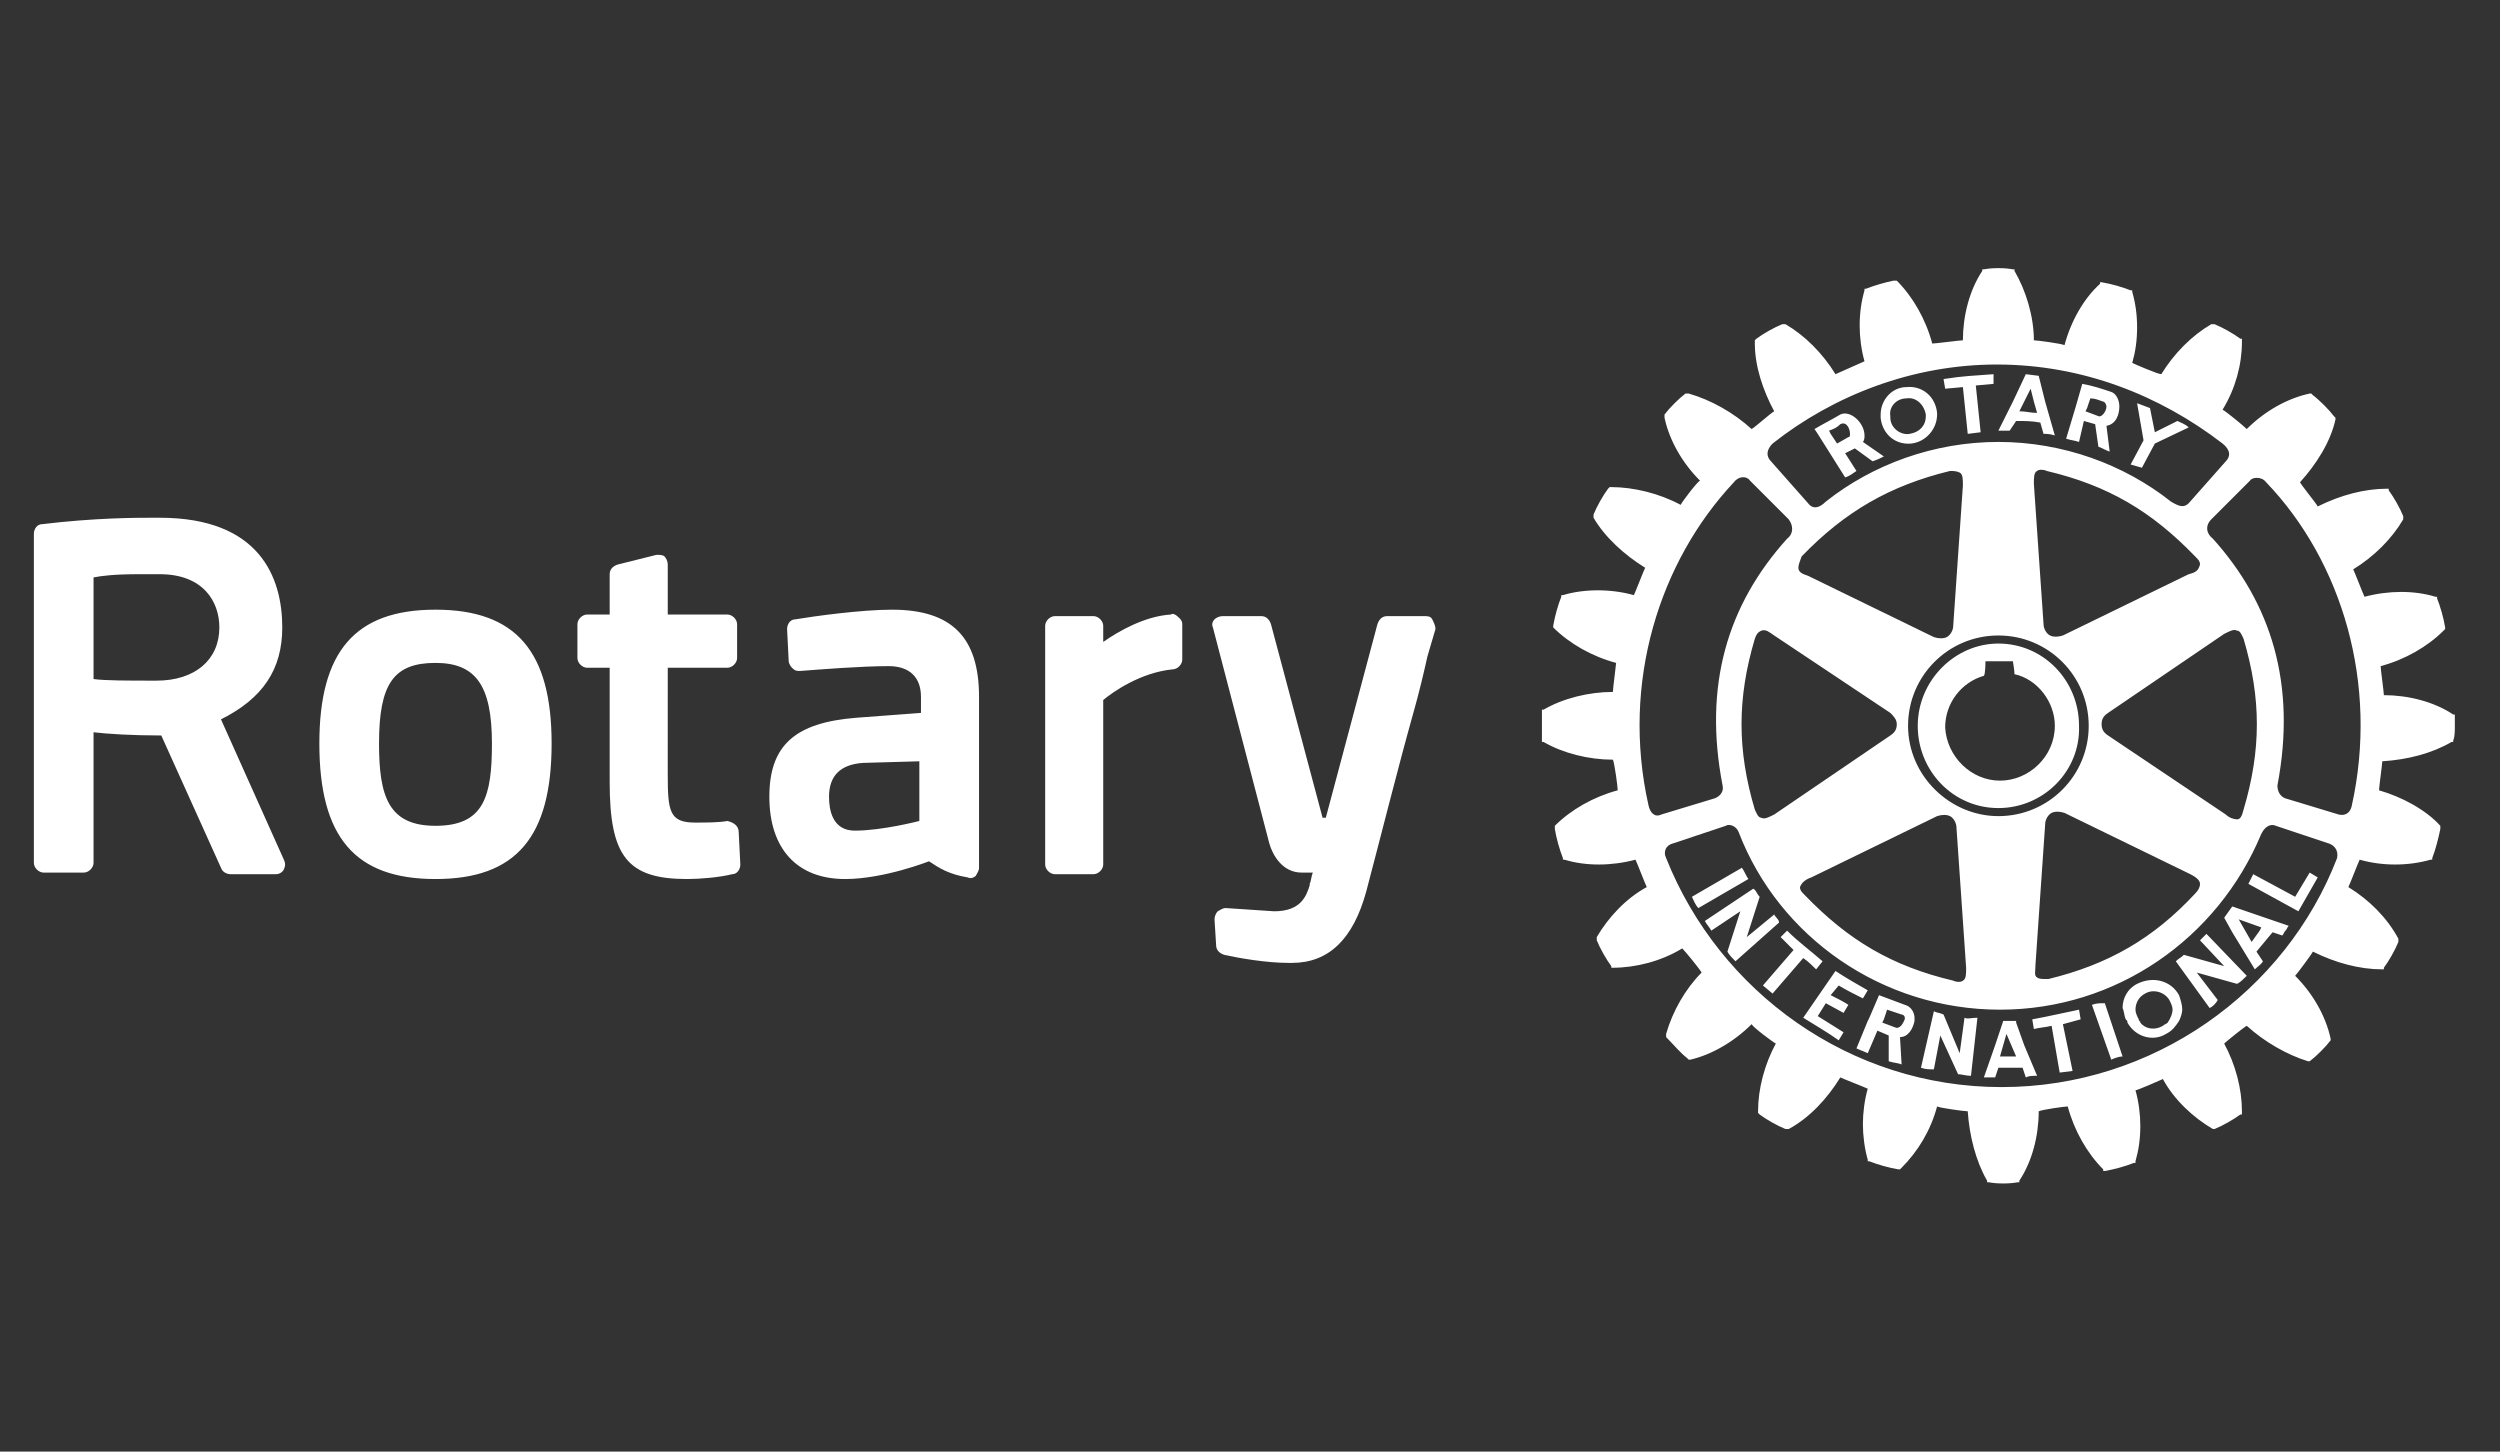
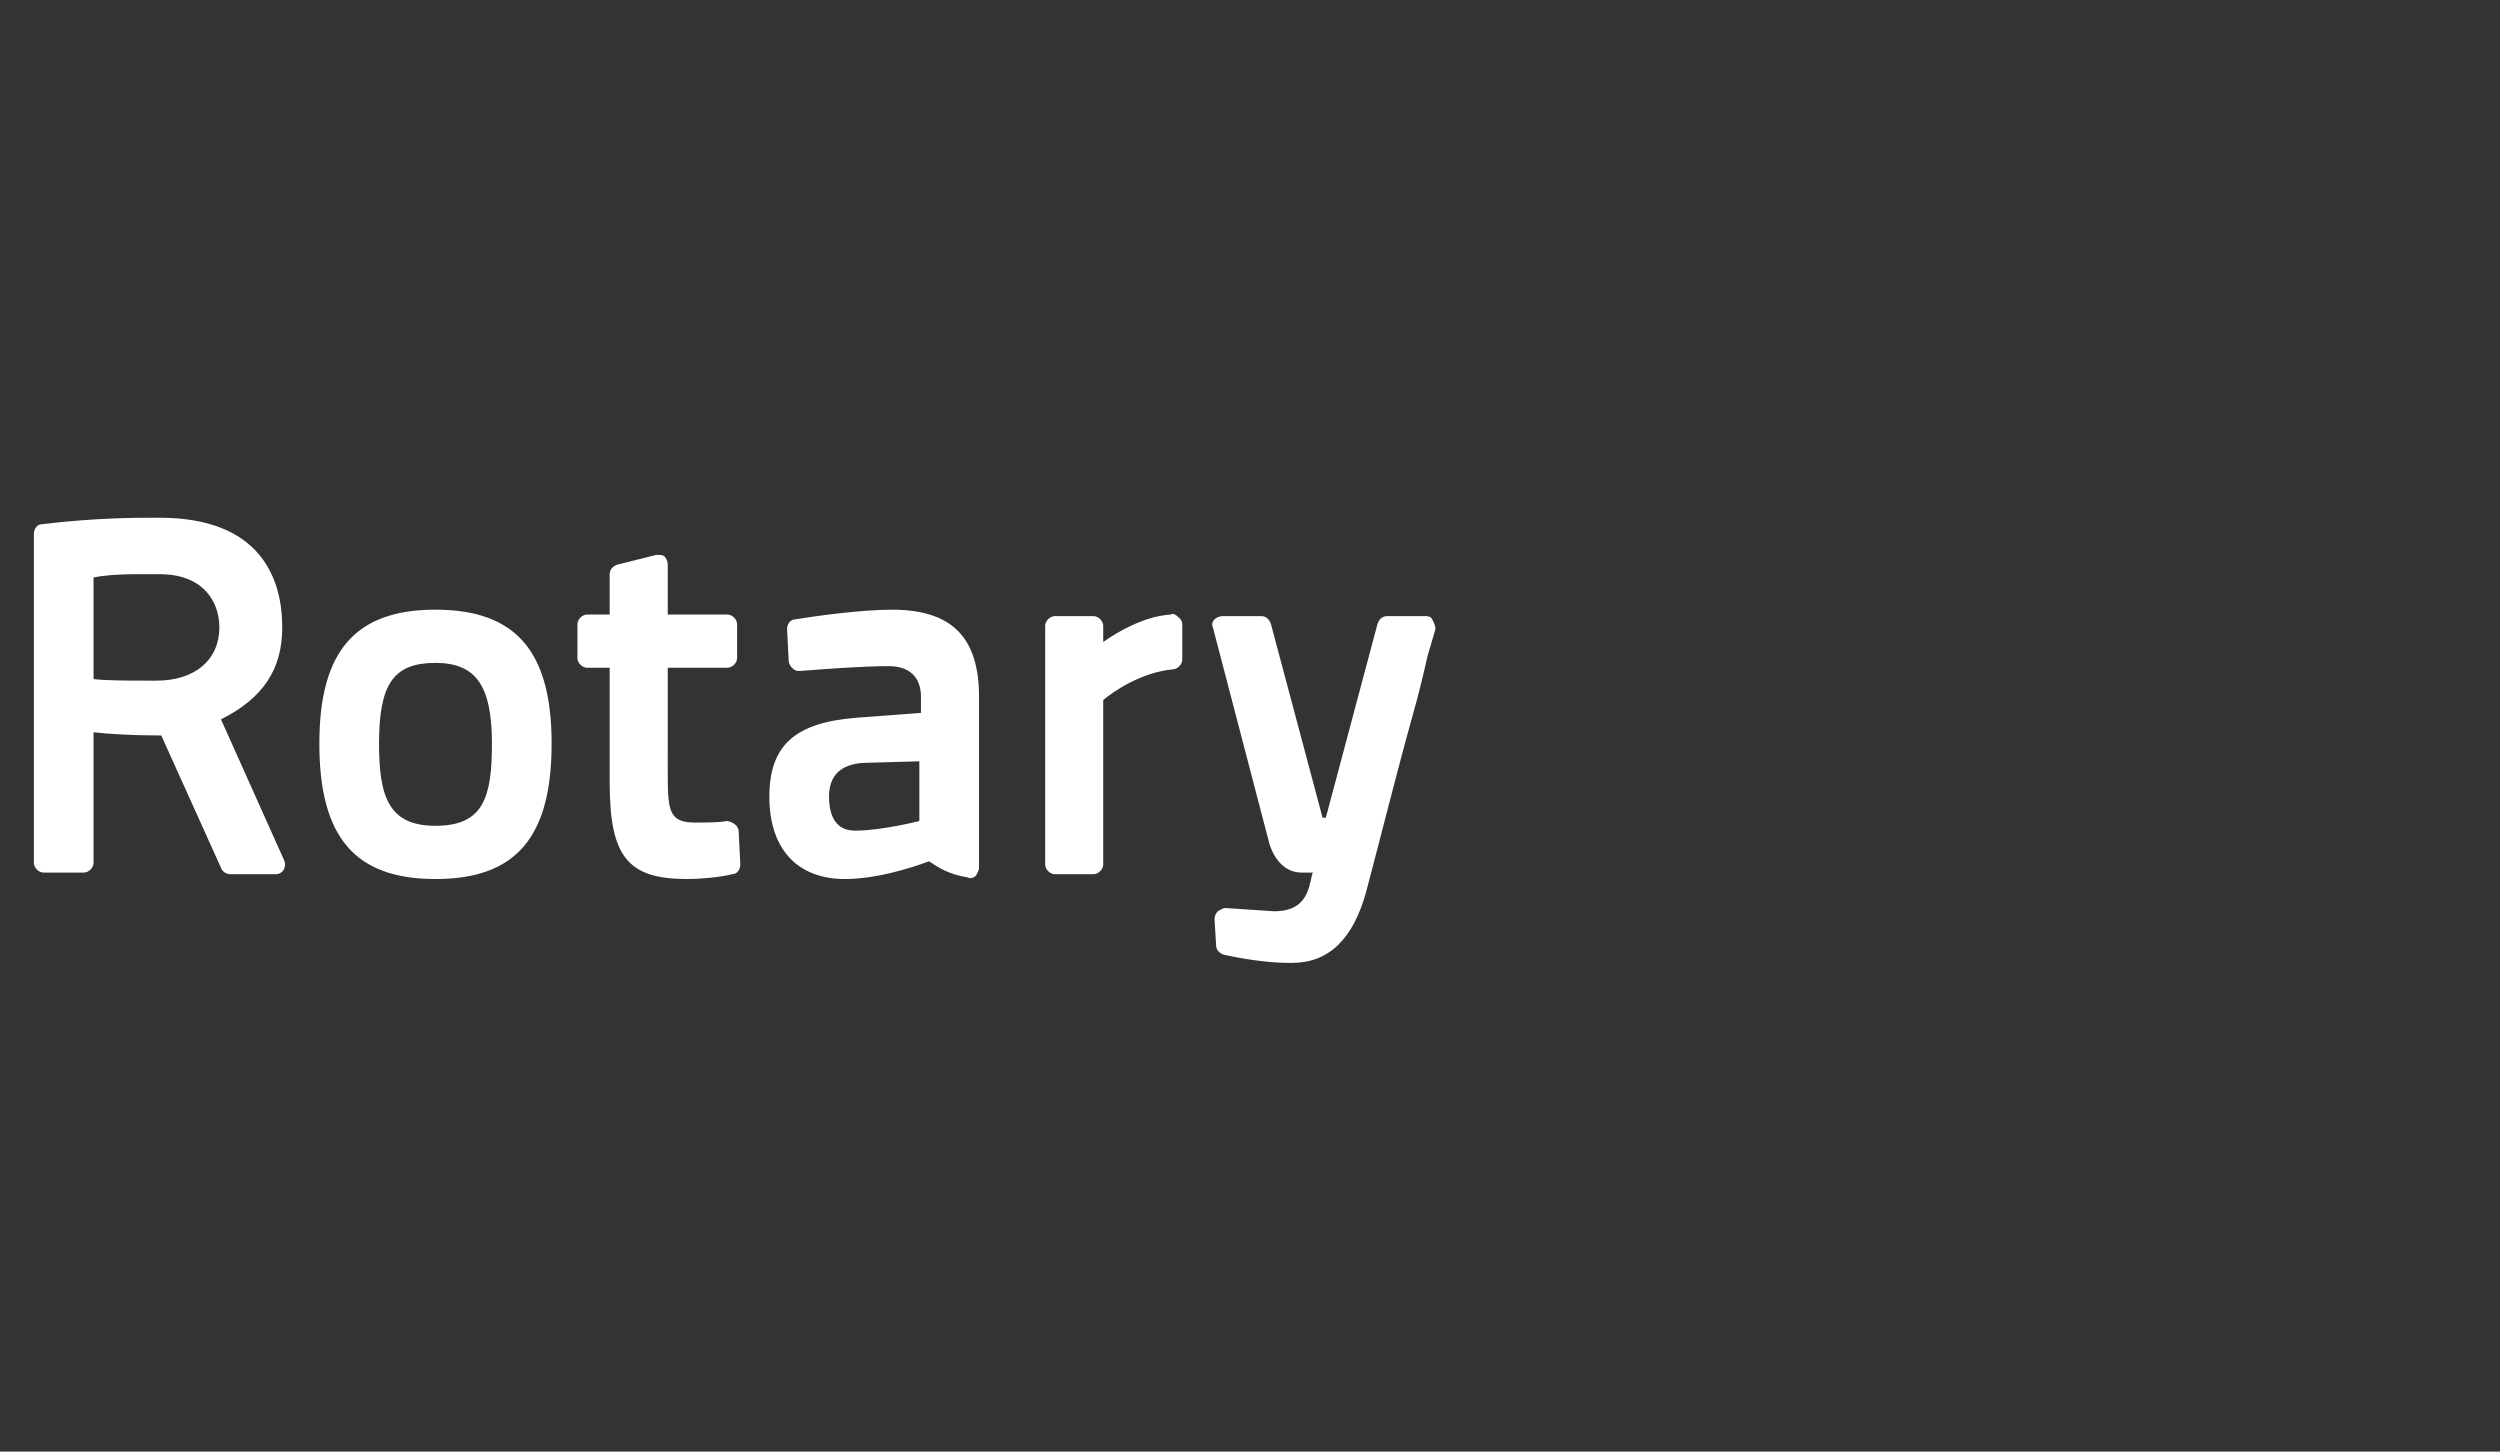
<svg xmlns="http://www.w3.org/2000/svg" version="1.1" id="Layer_1" x="0px" y="0px" viewBox="0 0 155 90" style="enable-background:new 0 0 155 90;" xml:space="preserve">
  <rect x="0" y="0" width="155" height="90" fill="#333333" stroke="none" />
  <style type="text/css">
	.st0{fill:#FFFFFF;}
</style>
-   <path class="st0" d="M111.8,59.4l-1.9,2.2l-0.6-0.5l1.9-2.2c-0.3-0.3-0.5-0.5-0.8-0.8l0.4-0.4c0.7,0.7,1.4,1.2,2.2,1.9l-0.4,0.5  C112.4,59.9,112.1,59.6,111.8,59.4 M108,53.8l-3.1,1.8c0.1,0.2,0.2,0.5,0.4,0.7l3.1-1.8C108.2,54.2,108.2,54.1,108,53.8 M110,56.7  l-1.7,1.4l0.8-2.5c-0.2-0.2-0.2-0.4-0.4-0.5l-3,2c0.1,0.2,0.3,0.4,0.4,0.6l1.8-1.2l-0.8,2.5c0.1,0.2,0.3,0.4,0.5,0.6l2.7-2.4  C110.3,57,110.1,56.9,110,56.7 M114,61.1c0.5,0.3,0.9,0.5,1.5,0.8l0.3-0.5c-0.7-0.4-1.4-0.8-2-1.2l-2,2.9c0.8,0.5,1.5,0.9,2.2,1.4  l0.3-0.5l-1.6-1l0.5-0.8l1.1,0.6l0.3-0.5c-0.3-0.2-0.7-0.4-1.1-0.6L114,61.1z M123.9,50.1c-2.8,0-5-2.3-5-5.1c0-2.8,2.3-5.1,5-5.1  c2.8,0,5,2.3,5,5.1C129,47.8,126.7,50.1,123.9,50.1 M124,48.4c1.8,0,3.4-1.5,3.4-3.4c0-1.5-1.1-2.9-2.5-3.2c0-0.2-0.1-0.8-0.1-0.8  h-1.7c0,0,0,0.8-0.1,0.9c-1.4,0.4-2.4,1.7-2.4,3.2C120.7,46.9,122.2,48.4,124,48.4 M116.6,25.9v-0.2c0-0.9,0.7-1.7,1.6-1.7  c1-0.1,1.8,0.6,1.9,1.6v0.1c0,0.9-0.7,1.7-1.6,1.8C117.5,27.6,116.7,26.9,116.6,25.9 M117.2,25.9c0,0.6,0.6,1.1,1.2,1  c0.6-0.1,1-0.5,1-1.1c0,0,0-0.1,0-0.1c-0.1-0.6-0.6-1.1-1.2-1c-0.6,0-1.1,0.5-1,1.1V25.9z M124.6,26.7c-0.3,0-0.4,0-0.7,0l0.9-1.8  l0.8-1.7l0.8,0.1l0.4,1.6l0.6,2.1c-0.3-0.1-0.5-0.1-0.7-0.1l-0.2-0.7c-0.5-0.1-1-0.1-1.5-0.1L124.6,26.7z M125.2,25.5  c0.4,0,0.7,0.1,1.1,0.1l-0.2-0.7l-0.2-0.8l-0.4,0.8L125.2,25.5z M121.7,24l0.3,2.9l0.8-0.1l-0.3-2.9l1.1-0.1l0-0.6  c-1.3,0.1-1.8,0.1-3.1,0.3l0.1,0.6L121.7,24z M121.8,63.1l-0.3,2.2l-1-2.4c-0.2-0.1-0.4-0.1-0.6-0.2l-0.8,3.5  c0.3,0.1,0.5,0.1,0.8,0.1l0.4-2.1l1.1,2.4c0.2,0,0.5,0.1,0.8,0.1l0.4-3.6C122.2,63.1,122,63.2,121.8,63.1 M142.3,55.6l-2.6-1.4  l-0.3,0.6l3.1,1.7l1.2-2.1l-0.5-0.3L142.3,55.6z M138.4,56.2l3.5,1.2c-0.1,0.1-0.1,0.2-0.2,0.3c-0.1,0.1-0.1,0.2-0.2,0.3l-0.6-0.2  l-1,1.2l0.4,0.6c-0.1,0.2-0.3,0.3-0.5,0.5l-1.4-2.3l-0.5-0.9L138.4,56.2z M138.8,57l0.4,0.7l0.4,0.7l0.5-0.7l0.1-0.2L138.8,57z   M135.1,61.7c0.1,0.3,0.2,0.6,0.2,0.9c0,0.2-0.1,0.5-0.2,0.7c-0.2,0.3-0.4,0.6-0.8,0.8c-0.8,0.5-1.9,0.2-2.4-0.7  c0-0.1,0-0.1-0.1-0.2c-0.1-0.2-0.1-0.5-0.2-0.7c0-0.6,0.3-1.2,0.9-1.5C133.5,60.5,134.6,60.8,135.1,61.7 M134.7,62.6  c0-0.2-0.1-0.4-0.2-0.6c-0.3-0.5-1-0.7-1.5-0.4c-0.4,0.2-0.6,0.6-0.6,1c0,0.2,0.1,0.4,0.2,0.6c0,0.1,0.1,0.1,0.1,0.2  c0.3,0.4,0.9,0.5,1.4,0.2c0.1-0.1,0.2-0.1,0.3-0.2C134.6,63.1,134.7,62.8,134.7,62.6 M136.4,58.3l1.5,1.6l-2.5-0.7  c-0.2,0.2-0.3,0.2-0.5,0.4l2.1,2.9c0.2-0.1,0.4-0.3,0.5-0.5l-1.3-1.7l2.5,0.7c0.2-0.1,0.4-0.3,0.6-0.5l-2.5-2.6  C136.7,58,136.5,58.2,136.4,58.3 M152.2,45c0,0.3,0,0.7-0.1,0.9l0,0.1l-0.1,0c-1.2,0.7-2.7,1.1-4.3,1.2c0,0.2-0.2,1.6-0.2,1.8  c1.4,0.4,2.9,1.2,3.8,2.2l0,0.1v0.1c-0.1,0.5-0.3,1.3-0.5,1.8l0,0.1l-0.1,0c-1.4,0.4-3,0.4-4.4,0c-0.1,0.2-0.6,1.5-0.7,1.7  c1.3,0.8,2.4,1.9,3.1,3.2l0,0.1l0,0.1c-0.2,0.5-0.6,1.2-0.9,1.6l0,0.1h-0.1c-1.4,0-2.9-0.4-4.3-1.1c-0.1,0.2-1,1.4-1.1,1.5  c1.1,1.1,1.9,2.5,2.2,3.9l0,0.1l0,0c-0.3,0.4-0.9,1-1.3,1.3l0,0l-0.1,0c-1.3-0.4-2.7-1.2-3.8-2.2c-0.2,0.1-1.3,1-1.4,1.1  c0.7,1.3,1.1,2.8,1.1,4.2v0.2l-0.1,0c-0.4,0.3-1.1,0.7-1.6,0.9l0,0l-0.1,0c-1.2-0.7-2.4-1.8-3.1-3.1c-0.2,0.1-1.6,0.7-1.7,0.7  c0.2,0.7,0.3,1.5,0.3,2.2c0,0.8-0.1,1.5-0.3,2.2l0,0.1l-0.1,0c-0.5,0.2-1.2,0.4-1.8,0.5l-0.1,0l0-0.1c-1-1-1.8-2.4-2.2-3.9  c-0.2,0-1.6,0.2-1.8,0.3c0,1.5-0.4,3.1-1.2,4.3l0,0.1l-0.1,0c-0.5,0.1-1.3,0.1-1.8,0l-0.1,0l0-0.1c-0.7-1.2-1.1-2.8-1.2-4.3  c-0.2,0-1.7-0.2-1.9-0.3c-0.4,1.5-1.2,2.8-2.2,3.8l-0.1,0.1l-0.1,0c-0.6-0.1-1.3-0.3-1.8-0.5l-0.1,0l0-0.1c-0.2-0.7-0.3-1.5-0.3-2.2  c0-0.7,0.1-1.5,0.3-2.2c-0.2-0.1-1.5-0.6-1.7-0.7c-0.8,1.3-1.9,2.5-3.2,3.2l-0.1,0l-0.1,0c-0.5-0.2-1.2-0.6-1.6-0.9l-0.1-0.1v-0.1  c0-1.4,0.4-2.9,1.1-4.2c-0.2-0.1-1.4-1-1.5-1.2c-1.1,1.1-2.5,1.9-3.8,2.2l-0.1,0l-0.1-0.1c-0.4-0.3-0.9-0.9-1.3-1.3l0-0.1l0-0.1  c0.4-1.4,1.2-2.8,2.2-3.8c-0.1-0.2-1-1.3-1.2-1.5c-1.3,0.8-2.9,1.2-4.3,1.2h-0.1l0-0.1c-0.3-0.4-0.7-1.1-0.9-1.6l0-0.1l0-0.1  c0.7-1.2,1.8-2.4,3.1-3.1c-0.1-0.2-0.6-1.5-0.7-1.7c-1.5,0.4-3.1,0.4-4.4,0l-0.1,0l0-0.1c-0.2-0.5-0.4-1.2-0.5-1.8l0-0.1l0-0.1  c1-1,2.4-1.8,3.9-2.2c0-0.2-0.2-1.7-0.3-1.9c-1.5,0-3.1-0.4-4.3-1.1l-0.1,0l0-0.1c0-0.2,0-0.6,0-0.9c0-0.3,0-0.6,0-0.9l0-0.1l0.1,0  c1.2-0.7,2.8-1.1,4.3-1.1c0-0.2,0.2-1.7,0.2-1.8c-1.5-0.4-2.9-1.2-3.9-2.2l0,0l0-0.1c0.1-0.6,0.3-1.3,0.5-1.8l0-0.1l0.1,0  c1.3-0.4,3-0.4,4.4,0c0.1-0.2,0.6-1.5,0.7-1.7c-1.3-0.8-2.5-1.9-3.2-3.1l0-0.1l0-0.1c0.2-0.5,0.6-1.2,0.9-1.6l0.1-0.1h0.1  c1.4,0,3,0.4,4.3,1.1c0.1-0.2,1-1.4,1.2-1.5c-1.1-1.1-1.9-2.5-2.2-3.9l0-0.1l0-0.1c0.3-0.4,0.9-1,1.3-1.3l0.1,0l0.1,0  c1.4,0.4,2.8,1.2,3.9,2.2c0.2-0.1,1.2-1,1.4-1.1c-0.7-1.3-1.2-2.8-1.2-4.2v-0.2l0.1-0.1c0.4-0.3,1.1-0.7,1.6-0.9l0.1,0l0.1,0  c1.2,0.7,2.3,1.8,3.1,3.1c0.2-0.1,1.6-0.7,1.8-0.8c-0.2-0.7-0.3-1.5-0.3-2.2c0-0.8,0.1-1.5,0.3-2.2l0-0.1l0.1,0  c0.5-0.2,1.2-0.4,1.7-0.5l0.1,0l0.1,0c1,1,1.8,2.4,2.2,3.9c0.2,0,1.7-0.2,1.9-0.2c0-1.5,0.4-3.1,1.2-4.3l0-0.1l0.1,0  c0.5-0.1,1.3-0.1,1.8,0l0.1,0l0,0.1c0.7,1.2,1.2,2.8,1.2,4.3c0.2,0,1.7,0.2,1.9,0.3c0.4-1.5,1.2-2.9,2.2-3.8l0-0.1l0.1,0  c0.6,0.1,1.3,0.3,1.8,0.5l0.1,0l0,0.1c0.2,0.7,0.3,1.4,0.3,2.2c0,0.8-0.1,1.5-0.3,2.2c0.2,0.1,1.6,0.7,1.8,0.7  c0.8-1.3,1.9-2.4,3.1-3.1l0.1,0l0.1,0c0.5,0.2,1.2,0.6,1.6,0.9l0.1,0v0.2c0,1.4-0.4,2.9-1.2,4.2c0.2,0.1,1.3,1,1.5,1.2  c1.1-1.1,2.5-1.9,3.9-2.2l0.1,0l0.1,0.1c0.4,0.3,1,0.9,1.3,1.3l0.1,0.1l0,0.1c-0.3,1.4-1.2,2.8-2.2,3.9c0.1,0.2,1,1.3,1.1,1.5  c1.4-0.7,2.9-1.1,4.3-1.1h0.1l0,0.1c0.3,0.4,0.7,1.1,0.9,1.6l0,0.1l0,0.1c-0.7,1.2-1.8,2.3-3.1,3.1c0.1,0.2,0.6,1.5,0.7,1.7  c1.5-0.4,3.1-0.4,4.4,0l0.1,0l0,0.1c0.2,0.5,0.4,1.2,0.5,1.8l0,0.1l-0.1,0.1c-1,1-2.4,1.8-3.9,2.2c0,0.2,0.2,1.6,0.2,1.8  c1.5,0,3.1,0.4,4.3,1.2l0.1,0l0,0.1C152.2,44.4,152.2,44.7,152.2,45 M109.8,28.6l2.3,2.6c0.3,0.4,0.7,0.3,1.1-0.1  c2.9-2.3,6.7-3.7,10.7-3.7c4,0,7.8,1.4,10.7,3.7c0.5,0.3,0.8,0.4,1.1,0.1l2.3-2.6c0.3-0.3,0.3-0.7-0.2-1.1c-3.9-3-8.7-4.9-14-4.9  c-5.2,0-10.1,1.9-13.9,4.9C109.5,27.9,109.5,28.3,109.8,28.6 M110,39.4c-0.3-0.2-0.5-0.4-0.8-0.3c-0.2,0.1-0.3,0.2-0.4,0.5  c-1.1,3.7-1.1,6.9,0,10.6c0.1,0.2,0.2,0.5,0.4,0.5c0.2,0.1,0.4,0,0.8-0.2l7.2-4.9c0.3-0.2,0.4-0.4,0.4-0.7c0-0.3-0.2-0.5-0.4-0.7  L110,39.4z M111.5,35.2c0,0.3,0.3,0.4,0.6,0.5l7.8,3.8c0.3,0.1,0.6,0.1,0.8,0c0.2-0.1,0.4-0.4,0.4-0.7l0.6-8.7c0-0.4,0-0.7-0.2-0.8  c-0.2-0.1-0.4-0.1-0.6-0.1c-3.7,0.9-6.5,2.5-9.2,5.3C111.6,34.8,111.5,35,111.5,35.2 M111.6,55c0,0.2,0.1,0.3,0.3,0.5  c2.7,2.8,5.4,4.4,9.2,5.3c0.2,0.1,0.5,0.1,0.6,0c0.2-0.1,0.2-0.4,0.2-0.8c0,0-0.6-8.7-0.6-8.7c0-0.3-0.2-0.6-0.4-0.7  c-0.2-0.1-0.5-0.1-0.8,0l-7.8,3.8C112,54.5,111.7,54.7,111.6,55C111.6,54.9,111.6,55,111.6,55 M123.9,50.6c3.1,0,5.6-2.5,5.6-5.6  c0-3.1-2.5-5.6-5.6-5.6c-3.1,0-5.6,2.5-5.6,5.6C118.3,48.1,120.9,50.6,123.9,50.6 M126.3,60.6c0.1,0.1,0.3,0.1,0.7,0.1  c3.7-0.9,6.5-2.5,9.1-5.3c0.2-0.2,0.3-0.4,0.3-0.6c0-0.2-0.2-0.4-0.6-0.6l-7.8-3.8c-0.3-0.1-0.6-0.1-0.8,0c-0.2,0.1-0.4,0.4-0.4,0.7  l-0.6,8.7C126.2,60.2,126.1,60.5,126.3,60.6 M138,50.5c0.2,0.2,0.5,0.3,0.7,0.3c0.2,0,0.3-0.2,0.4-0.6c1.1-3.7,1.1-6.9,0-10.6  c-0.1-0.2-0.2-0.5-0.4-0.5c-0.2-0.1-0.4,0-0.8,0.2l-7.2,4.9c-0.3,0.2-0.4,0.4-0.4,0.7c0,0.3,0.1,0.5,0.4,0.7L138,50.5z M136.4,35  c0-0.2-0.1-0.3-0.3-0.5c-2.7-2.8-5.4-4.4-9.2-5.3c-0.2-0.1-0.5-0.1-0.6,0c-0.2,0.1-0.2,0.4-0.2,0.8l0.6,8.7c0,0.3,0.2,0.6,0.4,0.7  c0.2,0.1,0.5,0.1,0.8,0l7.8-3.8C136.1,35.5,136.3,35.4,136.4,35C136.4,35.1,136.4,35.1,136.4,35 M103,50.5l3.3-1  c0.3-0.1,0.6-0.4,0.5-0.8c-1.2-6.2,0.3-11.2,4-15.3c0.4-0.3,0.4-0.8,0.1-1.2l-2.4-2.4c-0.2-0.3-0.7-0.3-1,0.1  c-4.6,4.9-7,12.4-5.3,20C102.3,50.4,102.6,50.7,103,50.5 M144.4,52.3l-3.3-1.1c-0.2-0.1-0.6-0.1-0.9,0.5c-2.7,6.5-9,10.9-16.2,10.9  c-7.3,0-13.7-4.5-16.2-11c-0.2-0.5-0.7-0.5-0.8-0.4l-3.3,1.1c-0.4,0.1-0.6,0.5-0.4,0.9c3.3,8.3,11.4,14.2,20.8,14.2  c9.4,0,17.6-5.9,20.8-14.2C145,52.7,144.7,52.4,144.4,52.3 M140.5,29.9c-0.3-0.4-0.9-0.3-1-0.1l-2.4,2.4c-0.4,0.4-0.3,0.9,0.1,1.2  c3.6,4,5.2,9,4,15.3c0,0.4,0.2,0.7,0.5,0.8l3.3,1c0.4,0.1,0.7-0.1,0.8-0.5C147.5,42.4,145.2,34.8,140.5,29.9 M132.8,29l0.8-1.5  l2.1-1c-0.2-0.2-0.5-0.3-0.7-0.4l-1.4,0.7l-0.3-1.5c-0.3-0.1-0.5-0.2-0.8-0.3l0.4,2.3l-0.8,1.5L132.8,29z M128.9,62.6  c-1,0.2-1.8,0.4-2.9,0.6l0.1,0.6c0.4-0.1,0.7-0.1,1.1-0.2l0.5,2.9l0.8-0.1l-0.6-2.9c0.4-0.1,0.7-0.2,1.1-0.3L128.9,62.6z   M118.7,63.1v0.2c-0.1,0.5-0.4,1-0.9,1l0.1,1.7c-0.2-0.1-0.5-0.1-0.8-0.2l0-1.6l-0.7-0.3l-0.6,1.4c-0.2-0.1-0.5-0.2-0.7-0.3l0.7-1.7  l0.1-0.2l0.6-1.4l1.6,0.6C118.5,62.4,118.7,62.8,118.7,63.1 M118.1,63.1c0-0.1-0.1-0.2-0.2-0.2l-0.9-0.3l-0.2,0.6l-0.1,0.2l0,0  l0.8,0.3c0.2,0.1,0.4-0.1,0.5-0.3C118.1,63.2,118.1,63.2,118.1,63.1 M128.9,27.4c-0.3-0.1-0.5-0.1-0.8-0.2l0.6-2l0.4-1.4  c0.6,0.1,1.2,0.3,1.8,0.5c0.3,0.1,0.5,0.5,0.5,0.9c0,0.5-0.2,1.1-0.8,1.2l0.2,1.6c-0.3-0.1-0.4-0.2-0.7-0.3l-0.2-1.4l-0.7-0.2  L128.9,27.4z M129.3,25.5l0.8,0.3c0.2,0.1,0.5-0.3,0.5-0.6c0-0.1-0.1-0.3-0.2-0.3c-0.3-0.1-0.5-0.2-0.8-0.2l-0.2,0.6L129.3,25.5z   M125.5,64.8l0.8,1.9c-0.3,0-0.5,0-0.7,0.1l-0.2-0.6l-1.5,0l-0.2,0.6c-0.2,0-0.5,0-0.7,0l0.7-2l0.5-1.5l0,0l0.8,0l0,0.1L125.5,64.8z   M125,65.5l-0.3-0.7l-0.3-0.7l-0.2,0.7l-0.2,0.7L125,65.5z M129.7,62.3l1.2,3.4c0.2-0.1,0.5-0.2,0.7-0.2l-1.1-3.3  C130.1,62.2,130,62.2,129.7,62.3 M112.7,26.9l-0.2-0.3c0.5-0.3,1.1-0.6,1.6-0.9c0.6-0.3,1.5,0.5,1.5,1.3c0,0.1,0,0.3-0.1,0.4  l1.3,0.9c-0.2,0.1-0.4,0.2-0.7,0.3l-1.1-0.8l-0.6,0.3l0.7,1.1c-0.3,0.2-0.4,0.3-0.7,0.4L112.7,26.9z M113.4,26.7l0.1,0.2l0.4,0.6  l0.7-0.4c0.1,0,0.1-0.1,0.1-0.2c0-0.3-0.2-0.8-0.6-0.6C113.9,26.5,113.7,26.6,113.4,26.7" />
  <path class="st0" d="M45.8,51.6l0.1,2c0,0.3-0.2,0.6-0.5,0.6c-0.8,0.2-2,0.3-2.8,0.3c-3.7,0-4.8-1.4-4.8-6v-7.1h-1.4  c-0.3,0-0.6-0.3-0.6-0.6v-2.1c0-0.3,0.3-0.6,0.6-0.6h1.4v-2.5c0-0.3,0.2-0.5,0.5-0.6l2.4-0.6c0.2,0,0.4,0,0.5,0.1  c0.1,0.1,0.2,0.3,0.2,0.5v3.1h3.7c0.3,0,0.6,0.3,0.6,0.6v2.1c0,0.3-0.3,0.6-0.6,0.6h-3.7V48c0,2.3,0.1,3,1.7,3c0.6,0,1.5,0,2-0.1  C45.5,51,45.8,51.2,45.8,51.6 M34.2,46.1c0,5.8-2.2,8.4-7.2,8.4c-5,0-7.2-2.6-7.2-8.4c0-5.7,2.2-8.3,7.2-8.3  C32,37.8,34.2,40.4,34.2,46.1 M30.5,46.1c0-3.6-1-5-3.5-5c-2.6,0-3.5,1.3-3.5,5c0,3.3,0.6,5.1,3.5,5.1C30,51.2,30.5,49.4,30.5,46.1   M88.8,38.4c-0.1-0.2-0.3-0.2-0.5-0.2H86c-0.3,0-0.5,0.2-0.6,0.5l-3.2,12H82l-3.2-12c-0.1-0.3-0.3-0.5-0.6-0.5h-2.4  c-0.2,0-0.4,0.1-0.5,0.2c-0.1,0.1-0.2,0.3-0.1,0.5l3.5,13.4c0.2,0.7,0.8,1.8,2,1.8h0.7c-0.1,0.2-0.1,0.5-0.2,0.7l0,0.1  c-0.2,0.6-0.5,1.6-2.2,1.6l-3-0.2c-0.2,0-0.3,0.1-0.5,0.2c-0.1,0.1-0.2,0.3-0.2,0.5l0.1,1.6c0,0.3,0.2,0.5,0.5,0.6  c0.9,0.2,2.6,0.5,4,0.5c0.1,0,0.1,0,0.2,0c2.3,0,3.8-1.5,4.6-4.4c0.9-3.4,2-7.8,2.9-11c0.4-1.4,0.7-2.7,0.9-3.6l0.5-1.7  C89,38.8,88.9,38.6,88.8,38.4 M17.6,53.3c0.1,0.2,0.1,0.4,0,0.6c-0.1,0.2-0.3,0.3-0.5,0.3h-2.8c-0.2,0-0.5-0.1-0.6-0.4L10,45.6  c-1.8,0-3.4-0.1-4.2-0.2v8.1c0,0.3-0.3,0.6-0.6,0.6H2.7c-0.3,0-0.6-0.3-0.6-0.6V33.1c0-0.3,0.2-0.6,0.5-0.6c3.3-0.4,5.9-0.4,6.8-0.4  c0.3,0,0.5,0,0.5,0c6.2,0,7.6,3.7,7.6,6.8c0,2.6-1.2,4.4-3.8,5.7L17.6,53.3z M9.9,35.6H8.6c-1.5,0-2.3,0.1-2.8,0.2v6.3  c0.7,0.1,2.1,0.1,3.9,0.1c2.4,0,3.9-1.3,3.9-3.3C13.6,37.3,12.6,35.6,9.9,35.6 M60.7,43.2v10.6c0,0.2-0.1,0.3-0.2,0.5  c-0.1,0.1-0.3,0.2-0.5,0.1c-1.2-0.2-1.8-0.6-2.4-1c0,0-2.8,1.1-5.2,1.1c-3,0-4.7-1.9-4.7-5.1c0-3.2,1.6-4.6,5.4-4.9l4-0.3v-1  c0-1.2-0.7-1.9-2-1.9c-1.7,0-4.2,0.2-5.5,0.3c-0.2,0-0.3,0-0.5-0.2c-0.1-0.1-0.2-0.3-0.2-0.4l-0.1-2c0-0.3,0.2-0.6,0.5-0.6  c1.2-0.2,4.1-0.6,6-0.6C59,37.8,60.7,39.5,60.7,43.2 M53.5,47.3c-1.4,0.1-2.1,0.8-2.1,2.1c0,0.8,0.2,2.1,1.6,2.1c1.7,0,4-0.6,4-0.6  v-3.7L53.5,47.3z M72.6,38.1c-1.6,0.1-3.2,1-4.2,1.7v-1c0-0.3-0.3-0.6-0.6-0.6h-2.4c-0.3,0-0.6,0.3-0.6,0.6v14.8  c0,0.3,0.3,0.6,0.6,0.6h2.4c0.3,0,0.6-0.3,0.6-0.6V43.4c0.6-0.5,2.3-1.7,4.3-1.9c0.3,0,0.6-0.3,0.6-0.6v-2.2c0-0.2-0.1-0.3-0.2-0.4  C72.9,38.1,72.7,38,72.6,38.1" />
</svg>